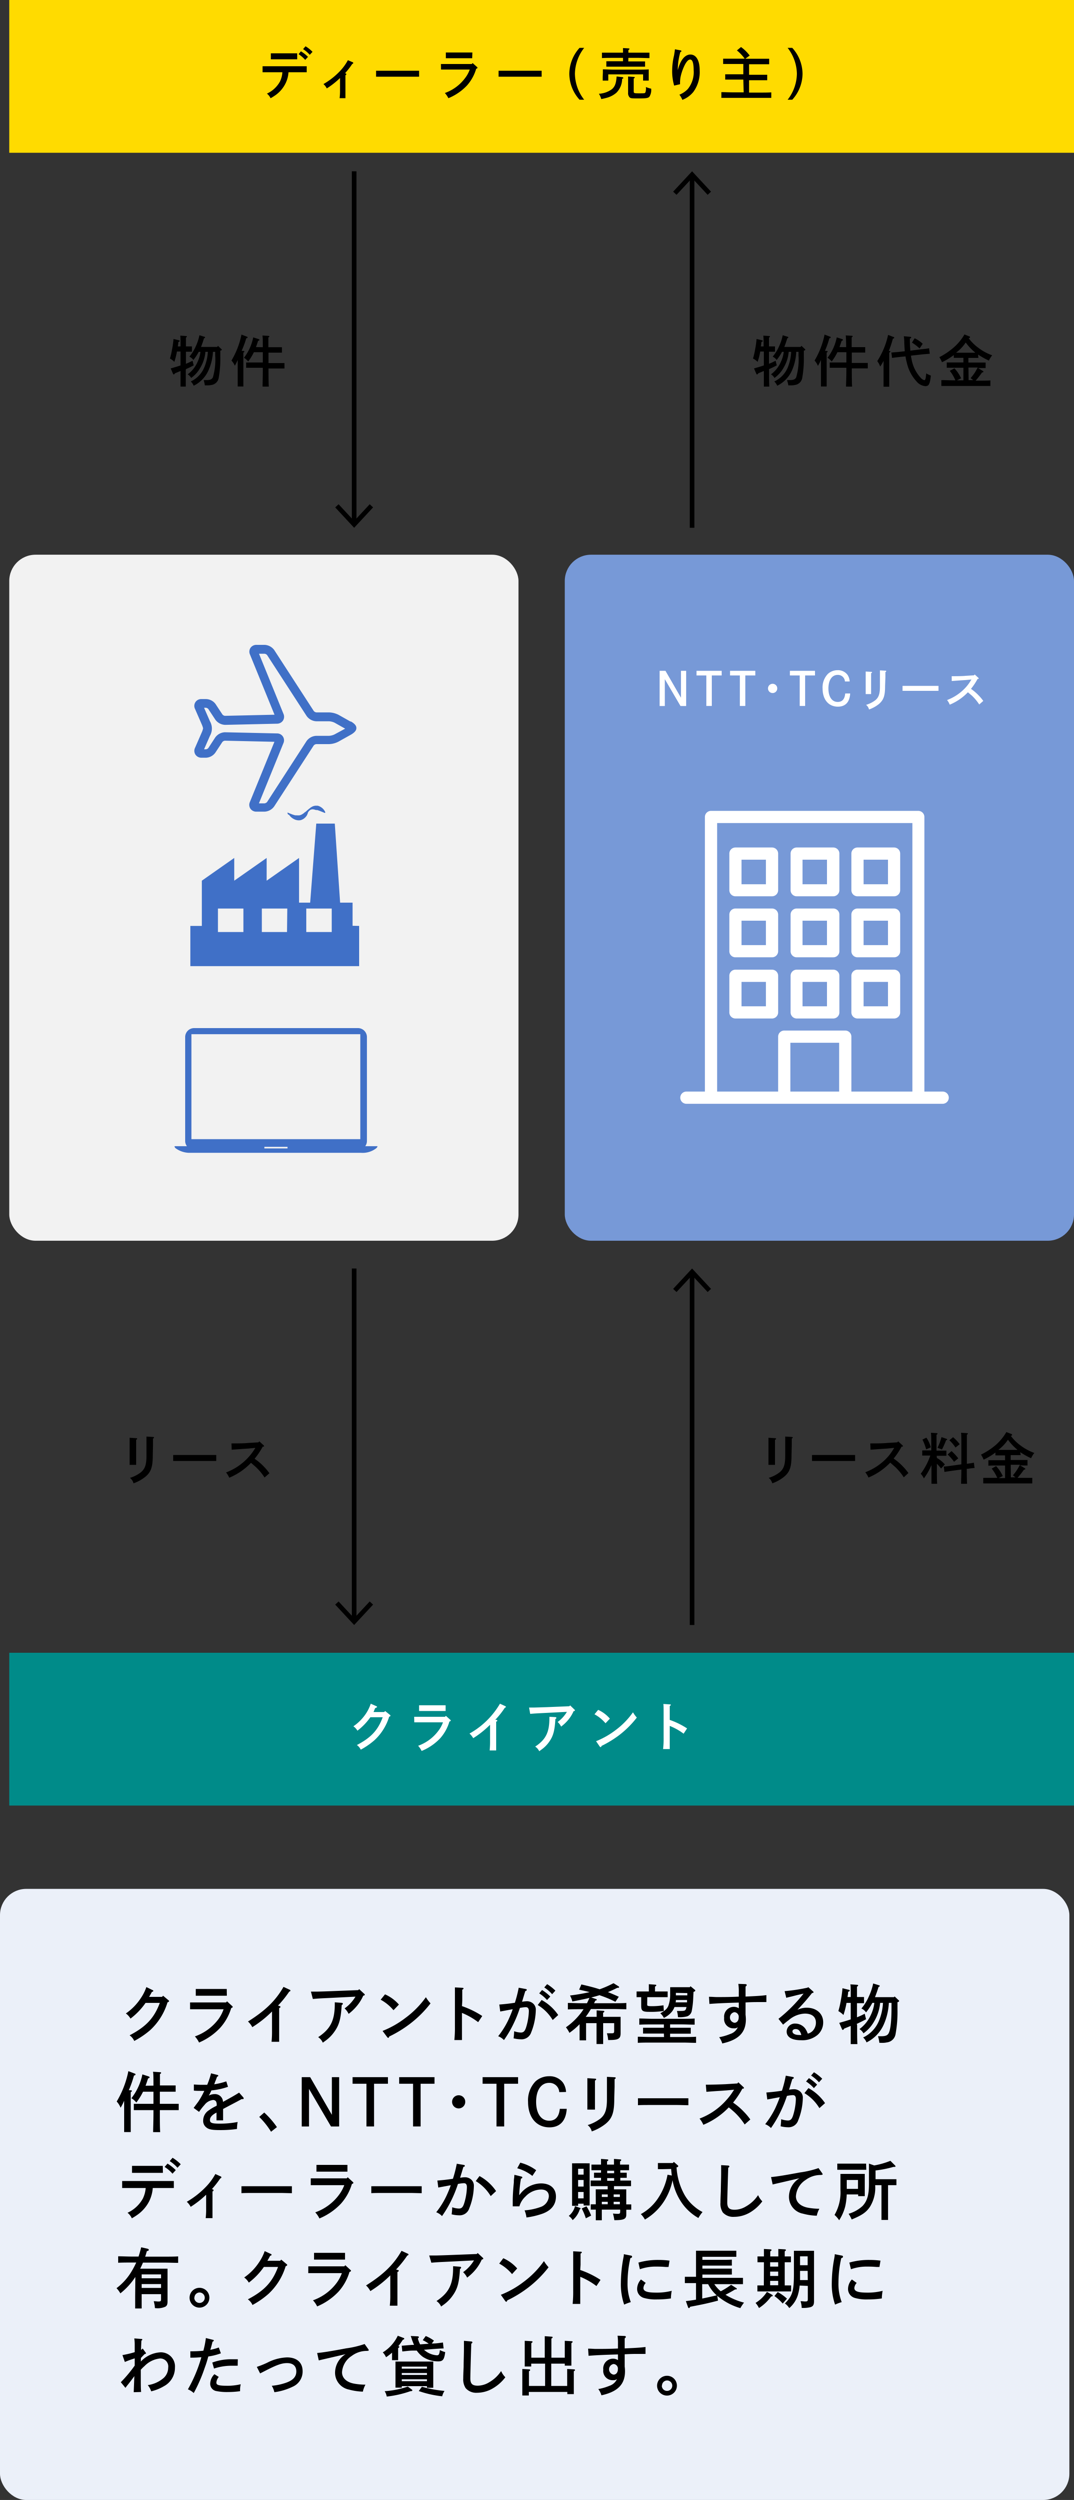
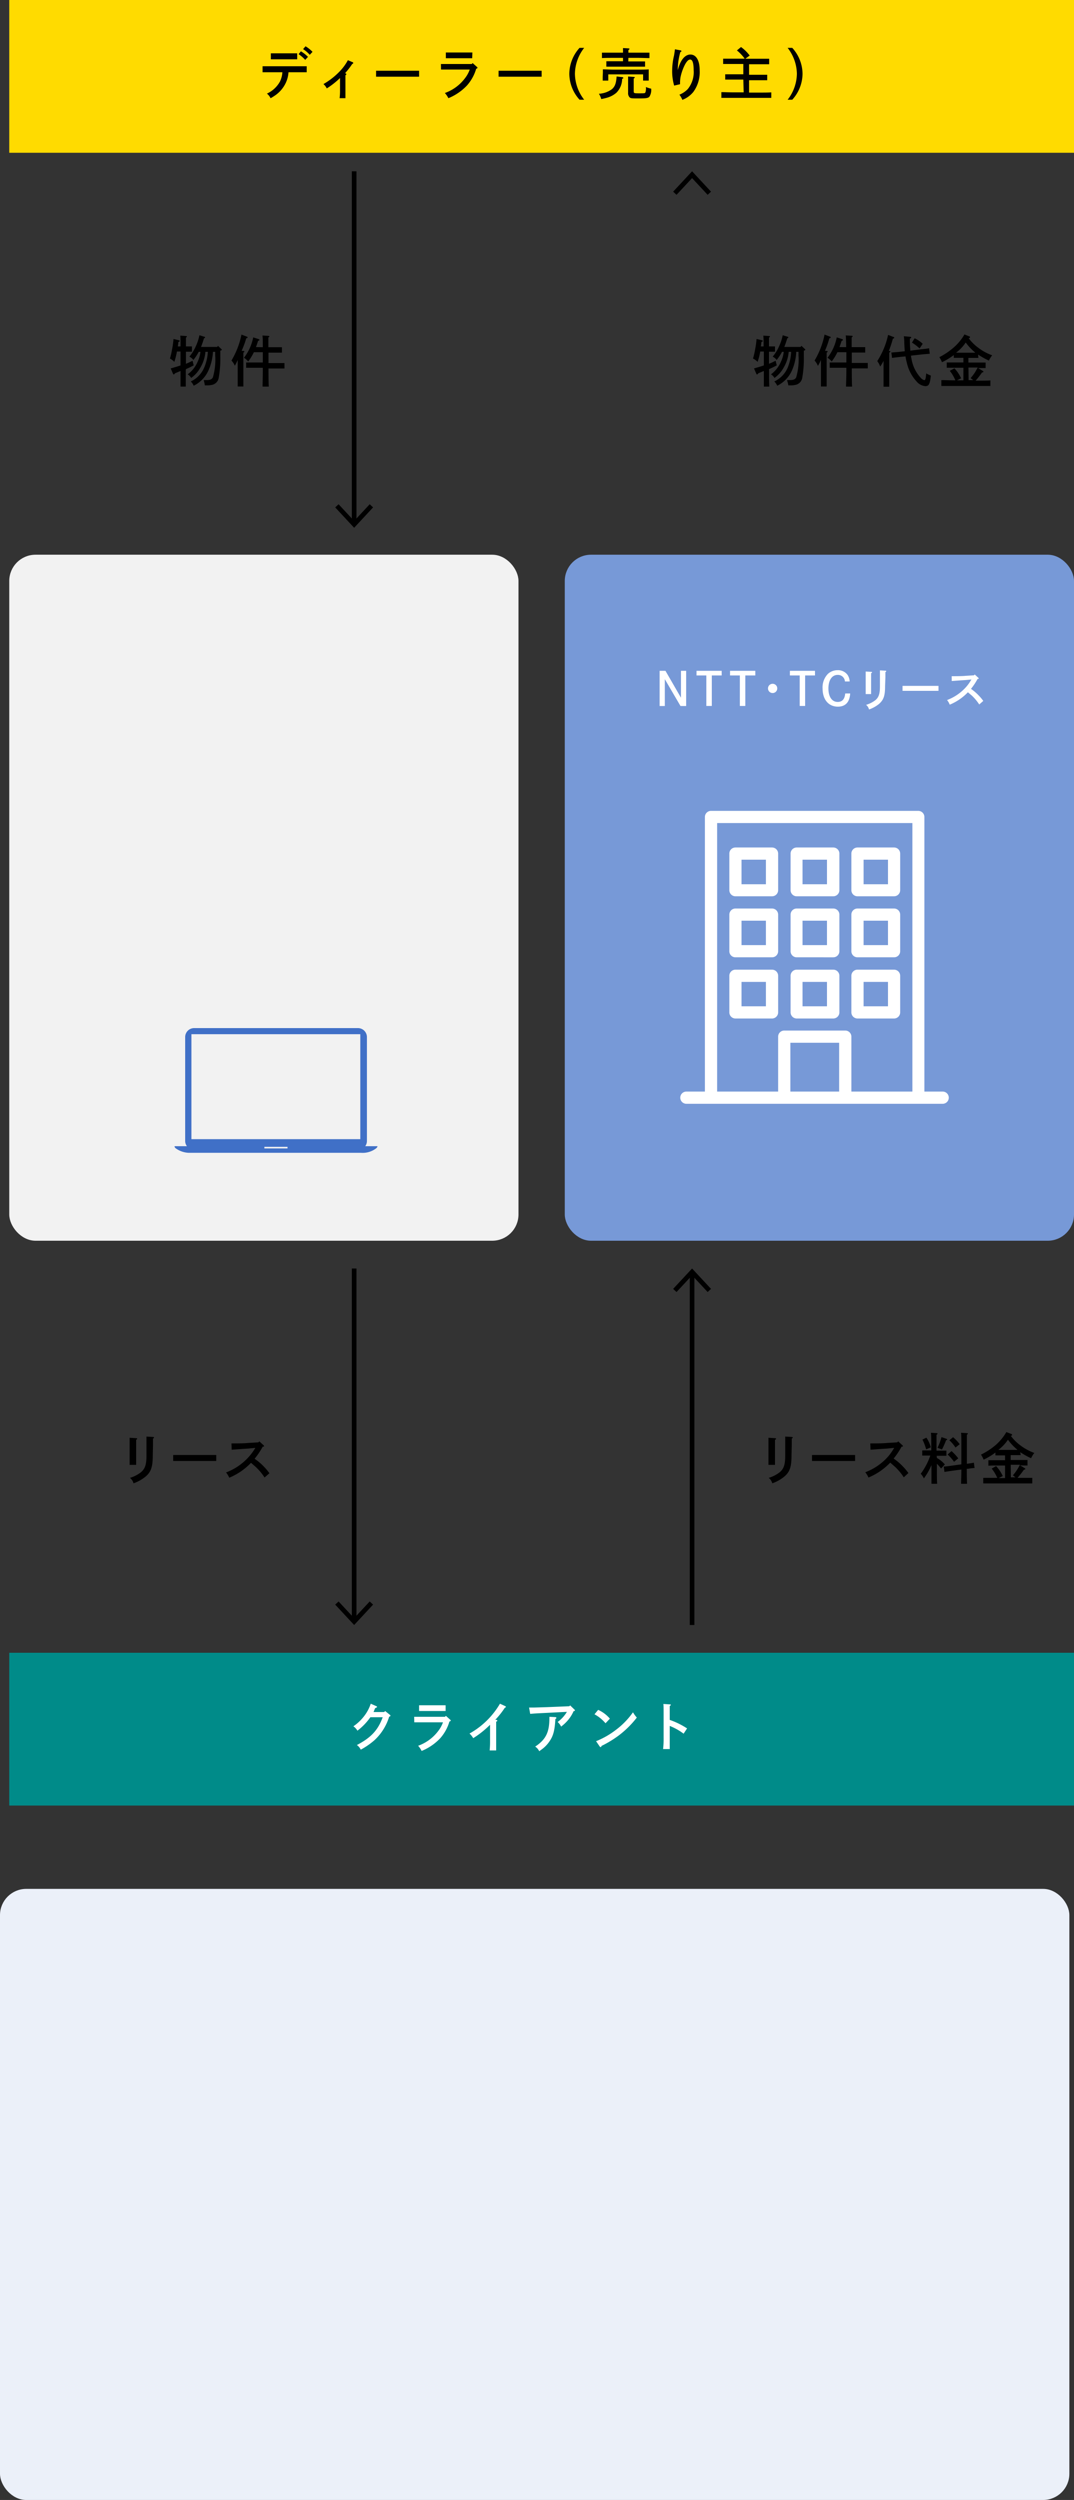
<svg xmlns="http://www.w3.org/2000/svg" viewBox="0 0 232 540">
  <rect x="0" y="0" width="232" height="540" fill="#333333" stroke="none" />
  <g data-name="レイヤー 2">
    <g data-name="レイヤー 1">
      <rect x="2" y="119.82" width="110" height="148.18" rx="5.67" fill="#f2f2f2" />
      <rect x="122" y="119.82" width="110" height="148.18" rx="5.67" fill="#7799d7" />
      <path d="M81.5 247.58h-2.6a1.93 1.93 0 00.36-1.11V224a1.94 1.94 0 00-1.94-1.93h-35.4A1.94 1.94 0 0040 224v22.45a1.88 1.88 0 00.38 1.13h-2.65s-.12.12.19.43a5.15 5.15 0 002.87 1H78a4.77 4.77 0 003.29-1c.41-.41.19-.44.19-.44zm-19.39.48h-5v-.34h5zm15.72-2H41.35v-22.67h36.48z" fill="#4070c7" />
      <path d="M166.13 80c0 1.57 0 2.73.05 3.5H165v-3.36c-.73.29-.8.33-1.21.5-.1.16-.16.24-.25.24s-.13-.08-.17-.16l-.49-1.14c.84-.24 1.52-.44 2.12-.65v-3h-.78a15.41 15.41 0 01-.56 2.23 4.16 4.16 0 00-1-.72 15.17 15.17 0 00.45-1.93 19.37 19.37 0 00.32-2.29l1.13.27c.13 0 .2.08.2.17s0 .11-.29.22c0 .32-.07.64-.12.95h.6c0-1.26 0-2-.07-2.33l1.26.08c.11 0 .18.06.18.12s-.06.13-.21.23v1.9h1.3v1.14h-1.3v2.61c.48-.19.94-.41 1.43-.66l.25 1c-.64.35-1.1.56-1.68.82zm7-5.3l.72.68c.08.07.11.11.11.16s-.06.13-.21.18h-.11v1.39a23.55 23.55 0 01-.34 4.48 1.86 1.86 0 01-1.61 1.57 3.87 3.87 0 01-.77.08h-.62a6.89 6.89 0 00-.3-1.14h.6c.8 0 1.17-.16 1.39-.6a13.67 13.67 0 00.5-4.71V76H172a11.13 11.13 0 01-.95 4.07 6.75 6.75 0 01-3.16 3.25 2.65 2.65 0 00-.63-.92 5.82 5.82 0 002.9-3 10 10 0 00.74-3.4h-.53a8 8 0 01-1.14 3.49 6.65 6.65 0 01-1.94 2.15 2 2 0 00-.75-.78 6.53 6.53 0 002.12-2.65 6.85 6.85 0 00.64-2.21h-.37a11.39 11.39 0 01-1.16 1.76 2.21 2.21 0 00-.86-.72 9.07 9.07 0 001.38-2.23 10.53 10.53 0 00.79-2.4l1.06.33c.11 0 .16.08.16.14s-.08.15-.23.19c-.22.71-.43 1.32-.65 1.87h3.5zm5.46 1.11c.12 0 .2.06.2.12s-.07.14-.22.24v7.31h-1.23v-5.74a9.88 9.88 0 01-.66 1.29 3.73 3.73 0 00-.72-1.15 17.69 17.69 0 002.16-5.61l1.15.44c.11 0 .17.1.17.17s0 .12-.29.2a19.33 19.33 0 01-.95 2.7zm4.19-.83c0-1.38-.05-2.23-.09-2.53l1.32.08c.11 0 .18.06.18.12s-.06.14-.22.23v2.1h2.93v1.17H184v2.25h3.45v1.17H184V80q0 2.36.06 3.51h-1.3c0-.78.07-2 .07-3.51v-.56h-3.6V78.3h3.6v-2.22h-1.94a11.38 11.38 0 01-1.23 2 3.54 3.54 0 00-.91-.8 10.42 10.42 0 002-4.41l1.11.36c.17.06.23.1.23.18s0 .11-.29.22c-.16.49-.3.93-.46 1.34zm9.36.83c.12 0 .19.06.19.12s-.07.14-.24.24v7.36h-1.23v-5.59a9 9 0 01-.73 1.24 3.93 3.93 0 00-.63-1.18 16.94 16.94 0 002.34-5.66l1.15.44c.11 0 .17.11.17.18s0 .12-.29.2a22.7 22.7 0 01-.87 2.64zm6.65-.34c1-.11 1.42-.15 1.91-.24l.14 1.19c-1.2.08-1.59.12-1.9.16l-2.16.24a5.31 5.31 0 00.12.7 7.92 7.92 0 002 4.1 1.55 1.55 0 00.77.5c.22 0 .32-.4.41-1.47a4.62 4.62 0 001 .47c-.2 1.84-.44 2.29-1.18 2.29a2.72 2.72 0 01-1.89-1 8.71 8.71 0 01-2.12-4.06 11.65 11.65 0 01-.29-1.37l-1 .1c-1.09.12-1.42.16-1.9.23l-.15-1.16c1.31-.11 1.6-.13 1.9-.17l1-.11c-.05-.47-.07-1-.11-1.75 0-.32 0-.82-.1-1.49l1.4.12c.12 0 .19.06.19.14s-.06.14-.29.27v.48c0 .61.05 1.38.11 2.1zm-1.21-2.4a6.72 6.72 0 011.74 1.19l-.68 1A10.35 10.35 0 00197 74zm13.77 4.24h-2.16v1h3.72v1.19h-1.62l1 .62c.1.06.15.11.15.17s-.06.13-.32.18a18 18 0 01-1.37 1.75h.8c.76 0 1.79 0 2.39-.05v1.2h-10.59V82.1c.62 0 1.7.05 2.4.05h.62a8.33 8.33 0 00-1.2-2.05l1-.54a7.79 7.79 0 011.44 2.15l-.89.44h1.39v-2.72h-3.6v-1.14h3.6v-1h-2.08v-.59a14.88 14.88 0 01-2.55 1.54 5.27 5.27 0 00-.57-1.09 15.21 15.21 0 003.17-2.15 11.09 11.09 0 002.26-2.76l1 .4c.14 0 .2.12.2.2s-.08.16-.28.23a9.54 9.54 0 002 2 11.29 11.29 0 003.07 1.68 4.71 4.71 0 00-.71 1.14 15.59 15.59 0 01-2.34-1.31zm-.74-1.2a11.6 11.6 0 01-2-2.13 8.84 8.84 0 01-2 2.14l-.07.06h4.09zm-1.38 6h1l-.56-.44a10.71 10.71 0 00.92-1.21c.22-.35.4-.7.61-1.07h-2zM40.13 80v3.5H39v-3.36c-.73.29-.8.33-1.21.5-.1.16-.16.24-.25.24s-.13-.08-.17-.16l-.49-1.14c.84-.24 1.53-.44 2.12-.65v-3h-.78a15.41 15.41 0 01-.56 2.23 4.16 4.16 0 00-.95-.72 15.17 15.17 0 00.45-1.93 19.37 19.37 0 00.32-2.29l1.13.27c.13 0 .2.08.2.17s0 .11-.29.22c0 .32-.07.64-.11.95H39c0-1.26 0-2-.07-2.33l1.26.08c.11 0 .18.06.18.12s-.06.13-.21.23v1.9h1.3v1.14h-1.3v2.61c.48-.19.94-.41 1.43-.66l.25 1c-.64.35-1.1.56-1.68.82zm6.95-5.3l.72.68c.08.07.11.11.11.16s-.06.13-.21.18h-.11v1.39a23.55 23.55 0 01-.34 4.48 1.86 1.86 0 01-1.61 1.57 3.87 3.87 0 01-.77.08h-.62A6.89 6.89 0 0044 82.1h.6c.8 0 1.17-.16 1.39-.6a13.67 13.67 0 00.5-4.71V76H46a11.13 11.13 0 01-1 4.07 6.75 6.75 0 01-3.16 3.25 2.65 2.65 0 00-.63-.92 5.82 5.82 0 002.9-3 10 10 0 00.79-3.4h-.53a8 8 0 01-1.14 3.49 6.65 6.65 0 01-1.94 2.15 2 2 0 00-.75-.78 6.53 6.53 0 002.12-2.65A6.85 6.85 0 0043.3 76h-.37a11.39 11.39 0 01-1.16 1.76 2.21 2.21 0 00-.86-.72 9.07 9.07 0 001.38-2.23 10.53 10.53 0 00.79-2.4l1.06.33c.11 0 .16.08.16.14s-.08.15-.23.19c-.22.71-.43 1.32-.65 1.87h3.5zm5.51 1.11c.12 0 .2.06.2.12s-.07.14-.22.24v7.31h-1.22v-5.74a9.88 9.88 0 01-.62 1.26 3.93 3.93 0 00-.73-1.12 17.69 17.69 0 002.16-5.61l1.15.44c.11 0 .17.1.17.17s0 .12-.29.2a19.33 19.33 0 01-1 2.7zm4.18-.81c0-1.38 0-2.23-.08-2.53l1.32.08c.11 0 .18.06.18.12s-.06.14-.22.23V75h2.93v1.17H58v2.25h3.45v1.17H58V80q0 2.36.06 3.51h-1.34c0-.78.05-2 .05-3.51v-.56h-3.59V78.3h3.59v-2.22h-1.93a11.38 11.38 0 01-1.23 2 3.54 3.54 0 00-.91-.8 10.54 10.54 0 002-4.41l1.11.36c.17.06.23.1.23.18s0 .11-.29.22c-.16.49-.3.93-.46 1.34z" />
      <path d="M143.75 144.9l3.35 5.81v-5.81h1.12v7.6H147l-3.39-5.8v5.8h-1.12v-7.6zm12.14 0v1h-2.13v6.59h-1.18v-6.59h-2.12v-1zm7.27 0v1H161v6.59h-1.18v-6.59h-2.12v-1zm4.74 3.8a1 1 0 11-1-1 1 1 0 011 1zm8.15-3.8v1h-2.13v6.59h-1.17v-6.59h-2.12v-1zm6.47 2.3a1.51 1.51 0 00-1.57-1.42c-1.23 0-2 1.13-2 2.93s.77 2.91 2 2.91c1 0 1.52-.62 1.63-1.83h1.07c-.11 1.85-1 2.85-2.66 2.85-2 0-3.3-1.53-3.3-3.92a4.18 4.18 0 011.16-3.17 3.08 3.08 0 012.09-.79 2.54 2.54 0 012.13 1 2.76 2.76 0 01.47 1.44zm5.67-2.08c.11 0 .17 0 .17.1s0 .1-.19.2v4.5H187v-4.87zm3 3.06c0 2.12-.31 3-1.33 3.89a7.23 7.23 0 01-2.14 1.18 1.74 1.74 0 00-.64-1 6.2 6.2 0 002-1c.75-.62 1-1.39 1-3v-3.45l1.18.07c.11 0 .17 0 .17.11s0 .1-.17.19v1.13zm11.54 1.04h-7.77v-1.07h7.77zm2.85-3.16c.85 0 2.29 0 3-.08l1.82-.11.15-.18.76.69c.08.08.1.1.1.16s0 .09-.12.11h-.12a13.61 13.61 0 01-1.42 2.14l.13.1a10.14 10.14 0 011.52 1.32 8.87 8.87 0 011 1.19l-.87.77a10.14 10.14 0 00-1.6-1.92l-.85-.72a11.51 11.51 0 01-3.92 2.68 3.71 3.71 0 00-.58-1 10.38 10.38 0 004.13-2.84 8.59 8.59 0 001-1.39.83.83 0 00.13-.21l-1.25.12-.95.06-2.05.15zm-1.9 89.72h-4v-59.31a1.32 1.32 0 00-1.32-1.32h-44.77a1.32 1.32 0 00-1.32 1.32v59.31h-4a1.32 1.32 0 000 2.64h55.36a1.32 1.32 0 000-2.64zm-22.41 0h-10.54v-10.54h10.54zm15.82 0h-13.18v-11.86a1.32 1.32 0 00-1.32-1.32h-13.18a1.32 1.32 0 00-1.32 1.32v11.86h-13.18v-58h42.18z" fill="#fff" />
      <path d="M158.86 193.6h7.91a1.32 1.32 0 001.32-1.32v-7.91a1.32 1.32 0 00-1.32-1.31h-7.91a1.31 1.31 0 00-1.31 1.31v7.91a1.32 1.32 0 001.31 1.32zm1.32-7.91h5.27V191h-5.27zm25.05 7.91h7.91a1.32 1.32 0 001.31-1.32v-7.91a1.31 1.31 0 00-1.31-1.31h-7.91a1.32 1.32 0 00-1.32 1.31v7.91a1.32 1.32 0 001.32 1.32zm1.32-7.91h5.27V191h-5.27zm-14.5 7.91H180a1.32 1.32 0 001.32-1.32v-7.91a1.32 1.32 0 00-1.32-1.31h-7.9a1.32 1.32 0 00-1.32 1.31v7.91a1.32 1.32 0 001.32 1.32zm1.31-7.91h5.28V191h-5.28zm-14.5 21.09h7.91a1.32 1.32 0 001.32-1.31v-7.91a1.32 1.32 0 00-1.32-1.32h-7.91a1.32 1.32 0 00-1.31 1.32v7.91a1.31 1.31 0 001.31 1.31zm1.32-7.91h5.27v5.28h-5.27zm25.05 7.91h7.91a1.31 1.31 0 001.31-1.31v-7.91a1.32 1.32 0 00-1.31-1.32h-7.91a1.32 1.32 0 00-1.32 1.32v7.91a1.32 1.32 0 001.32 1.31zm1.32-7.91h5.27v5.28h-5.27zm-14.5 7.91H180a1.32 1.32 0 001.32-1.31v-7.91a1.32 1.32 0 00-1.32-1.32h-7.9a1.32 1.32 0 00-1.32 1.32v7.91a1.32 1.32 0 001.32 1.31zm1.31-7.91h5.28v5.28h-5.28zM158.86 220h7.91a1.33 1.33 0 001.32-1.32v-7.91a1.32 1.32 0 00-1.32-1.32h-7.91a1.32 1.32 0 00-1.31 1.32v7.91a1.32 1.32 0 001.31 1.32zm1.32-7.91h5.27v5.27h-5.27zm25.05 7.91h7.91a1.32 1.32 0 001.31-1.32v-7.91a1.32 1.32 0 00-1.31-1.32h-7.91a1.32 1.32 0 00-1.32 1.32v7.91a1.33 1.33 0 001.32 1.32zm1.32-7.91h5.27v5.27h-5.27zm-14.5 7.91H180a1.33 1.33 0 001.32-1.32v-7.91a1.32 1.32 0 00-1.32-1.32h-7.9a1.32 1.32 0 00-1.32 1.32v7.91a1.33 1.33 0 001.32 1.32zm1.31-7.91h5.28v5.27h-5.28z" fill="#fff" />
      <path fill="none" stroke="#000" stroke-miterlimit="10" d="M76.5 37v75.92" />
      <path d="M72.41 109.6l.73-.68 3.36 3.61 3.36-3.61.73.68-4.09 4.4-4.09-4.4z" />
-       <path fill="none" stroke="#000" stroke-miterlimit="10" d="M149.5 114V38.08" />
      <path d="M153.59 41.4l-.73.68-3.36-3.61-3.36 3.61-.73-.68 4.09-4.4 4.09 4.4zm13.84 269.25c.13 0 .2.05.2.12s0 .12-.22.24v5.4H166v-5.85zm3.55 3.67c0 2.54-.37 3.64-1.6 4.66a8.55 8.55 0 01-2.56 1.42 2.16 2.16 0 00-.77-1.18 7.18 7.18 0 002.36-1.2c.9-.74 1.21-1.66 1.21-3.58v-4.14l1.41.08c.13 0 .21.05.21.14s-.05.12-.21.23v1.35zm13.73 1.25h-9.3v-1.29h9.3zm3.29-3.79c1 0 2.75 0 3.63-.1l2.2-.13.18-.22.91.83c.1.1.12.12.12.19s0 .11-.14.13h-.15a15.88 15.88 0 01-1.71 2.57l.17.12a12.28 12.28 0 011.82 1.58 12 12 0 011.2 1.43l-1 .92a12.07 12.07 0 00-1.93-2.3c-.74-.65-.86-.75-1-.87a13.81 13.81 0 01-4.7 3.22 4.5 4.5 0 00-.69-1.14 12.42 12.42 0 004.95-3.41A11.34 11.34 0 00193 313a2.31 2.31 0 00.16-.26l-1.51.15-1.14.07-2.46.18zm14.38 3.14a6.29 6.29 0 011.72 1.4l-.81.87-.2-.23a9.72 9.72 0 00-.71-.79v.83c0 1.57 0 2.73.06 3.5h-1.23v-4.04a14.24 14.24 0 01-1.64 2.88 3.52 3.52 0 00-.68-1 14.21 14.21 0 002.07-3.94h-1.74v-1.11h1.95V313c0-2 0-3.15-.08-3.52l1.26.08c.1 0 .17.06.17.12s-.06.13-.22.23v3.43h2.14v1.11h-2.1zm-2.27-4.38a6.35 6.35 0 01.95 2.09l-1 .44c0-.13-.06-.21-.08-.29a10.27 10.27 0 00-.72-1.83zm2.41 2.18a11.88 11.88 0 00.86-2.3l1.06.36c.11 0 .16.09.16.14s0 .1-.23.17a18 18 0 01-.89 2zm6.43 3.45c.6-.08 1.21-.18 1.42-.23l.15 1.15a11.3 11.3 0 00-1.42.17h-.26q0 2.16.06 3.24h-1.29c0-.71.06-1.74.06-3.08l-2.23.3c-.85.12-1.33.2-1.42.23l-.15-1.17c.32 0 .92-.08 1.42-.15l2.38-.33V313c0-2 0-3.15-.07-3.52l1.3.08c.1 0 .17.06.17.12s-.06.13-.21.23v6.26zm-3.4-2.73A11.52 11.52 0 01207 315l-.91.75a10 10 0 00-1.39-1.58zm.33-3a9 9 0 011.43 1.51l-.91.72a7.7 7.7 0 00-1.33-1.57zm14.6 3.87h-2.16v1.05h3.63v1.19c-.43 0-1.09 0-1.62-.05l1 .62c.11.06.16.11.16.17s-.06.13-.32.18a19.81 19.81 0 01-1.37 1.75h3.19v1.2H212.4v-1.2h3.02a8.33 8.33 0 00-1.2-2l.95-.54a8 8 0 011.44 2.15l-.89.44h1.39v-2.72h-1.68c-.62 0-1.4 0-1.92.05v-1.19h3.6v-1.05h-2.08v-.61a14.88 14.88 0 01-2.55 1.54 5.81 5.81 0 00-.57-1.09 15.21 15.21 0 003.22-2.11 11.31 11.31 0 002.26-2.76l1.05.4c.13.05.19.12.19.2s-.07.16-.27.23a9.74 9.74 0 002 2 11.6 11.6 0 003.07 1.68 5 5 0 00-.7 1.14 15.59 15.59 0 01-2.34-1.31zm-.75-1.2a11.56 11.56 0 01-2-2.13 9 9 0 01-2 2.14l-.07.06h4.09zm-1.37 6h1l-.56-.44a9.57 9.57 0 00.91-1.21c.23-.35.41-.7.62-1.07h-2zm-188.93-8.46c.13 0 .2.05.2.12s-.05.12-.22.24v5.4H28v-5.85zm3.57 3.67c0 2.54-.37 3.64-1.6 4.66a8.55 8.55 0 01-2.56 1.42 2.16 2.16 0 00-.77-1.18 7.18 7.18 0 002.36-1.2c.9-.74 1.21-1.66 1.21-3.58v-4.14l1.41.08c.14 0 .21.05.21.14s-.05.12-.21.23v1.35zm13.71 1.25h-9.3v-1.29h9.3zm3.29-3.79c1 0 2.75 0 3.63-.1l2.2-.13.18-.22.91.83c.1.1.12.12.12.19s0 .11-.14.13h-.15a15.88 15.88 0 01-1.75 2.61l.17.12a12.28 12.28 0 011.83 1.58 12 12 0 011.2 1.43l-1.05.92a12.07 12.07 0 00-1.93-2.3c-.74-.65-.86-.75-1-.87a13.81 13.81 0 01-4.7 3.22 4.5 4.5 0 00-.69-1.14 12.42 12.42 0 004.95-3.41A11.34 11.34 0 0055 313a2.31 2.31 0 00.16-.26l-1.51.15-1.14.07-2.46.18z" />
      <path fill="none" stroke="#000" stroke-miterlimit="10" d="M76.5 274v75.92" />
      <path d="M72.41 346.6l.73-.68 3.36 3.61 3.36-3.61.73.68-4.09 4.4-4.09-4.4z" />
      <path fill="none" stroke="#000" stroke-miterlimit="10" d="M149.5 351v-75.92" />
      <path d="M153.59 278.4l-.73.68-3.36-3.61-3.36 3.61-.73-.68 4.09-4.4 4.09 4.4z" />
      <path fill="#ffdb00" d="M2 0h230v33H2z" />
      <path d="M62.32 15.61a6.4 6.4 0 01-.67 2.46 6.81 6.81 0 01-2.08 2.44 12.21 12.21 0 01-1.12.71 2.78 2.78 0 00-.79-1 6.14 6.14 0 002.83-2.63 5.4 5.4 0 00.51-1.98h-4.28v-1.3h9.53v1.3h-1.67zm1.88-2.8h-5.69v-1.29h5.69zm.8-1.73a8.25 8.25 0 011.53 1.2l-.6.66a7.29 7.29 0 00-1.43-1.24zM66 10a7.14 7.14 0 011.51 1.2l-.6.64a6.63 6.63 0 00-1.44-1.23zm8.62 5.85c.12 0 .19.08.19.19s0 .11-.19.2v4.97h-1.26a13 13 0 00.09-1.74v-2.62a17.74 17.74 0 01-2.86 2.25 3 3 0 00-.72-.94 15.67 15.67 0 003.49-2.72A10.86 10.86 0 0075.15 13l1 .43c.1 0 .16.11.16.18s-.06.16-.22.2a16.48 16.48 0 01-1.55 2zm15.91.72h-9.29v-1.29h9.29zm4.72-2.74h6.66l.18-.21.94.84c.09.09.12.12.12.18s-.09.16-.29.22a9.42 9.42 0 01-2 3.62 11.53 11.53 0 01-4 2.73 5 5 0 00-.76-1.12 9.35 9.35 0 004.37-3.23 6.52 6.52 0 001-1.84h-6.2zm6.75-1.25h-5.69v-1.24h5.73zm15 3.99h-9.3v-1.29h9.3zm9.19-6.23a9.33 9.33 0 00-2 5.6 9.31 9.31 0 002 5.6h-1a8.45 8.45 0 01-2.21-5.6 8.47 8.47 0 012.21-5.6zm8.22 6.32c.15 0 .23.09.23.17s0 .12-.25.2a4.29 4.29 0 01-1.24 3 5.19 5.19 0 01-2 1.07c-.28.08-.69.19-1.27.3a4.31 4.31 0 00-.51-1.15 5.18 5.18 0 002.83-1c.65-.58.89-1.25 1-2.73zm1.31-3.39h3.62v1.13h-8.36v-1.17h3.6v-.73h-2.15c-.67 0-1.74 0-2.4.05v-1.17h4.55v-1l1.18.07c.14 0 .22.06.22.12s-.07.14-.24.25v.56h4.55v1.17c-.65 0-1.67-.05-2.4-.05h-2.15zm-5.49 2.42v-.71c.62 0 1.55.06 2.38.06h5.14c.83 0 1.77 0 2.38-.06v2.43h-1.21v-1.34h-7.52v1.34h-1.21v-.87zm9.29 3.1a6.19 6.19 0 001.15.37 2.83 2.83 0 01-.37 1.7c-.26.32-.65.4-2.28.4-1.45 0-1.78 0-2-.22a1.28 1.28 0 01-.34-1v-3.51l1.21.08c.15 0 .23.05.23.12s-.07.15-.23.24v2.69c0 .48.06.5 1.14.5 1.26 0 1.28 0 1.39-.22a2.73 2.73 0 00.12-1zm7.53-7.91a.19.19 0 01.15.18c0 .07-.06.12-.24.19a14.54 14.54 0 00-.55 3.49v.42c.55-2.16 1.53-3.38 2.73-3.38s2 1.2 2 3.41a7.27 7.27 0 01-1.37 4.67 5.66 5.66 0 01-2.37 1.71 4.81 4.81 0 00-.64-1.12 5.13 5.13 0 001.8-1.2 5.76 5.76 0 001.28-4.1c0-1.52-.25-2.29-.76-2.29-.34 0-.66.3-1.07 1a10.75 10.75 0 00-1 2.77 6.75 6.75 0 00-.11 1.19 3.15 3.15 0 000 .37l-1.27.3a11.11 11.11 0 01-.43-3.38 14.21 14.21 0 01.4-3.11c.08-.45.1-.64.13-.82s.06-.5.06-.53zm13.52 6.31h-3.91v-1.14h3.91v-2.23h-4.36v-1.14h4.66a9.61 9.61 0 00-1.68-1.79l.88-.73a8.53 8.53 0 011.87 1.84l-.94.69h5.15v1.19h-4.34v2.27h3.92v1.18h-3.92V20h2.41c.76 0 1.78 0 2.39-.05v1.19h-10.78V19.9c.62 0 1.7.05 2.39.05h2.42zm9.57 4.35a9.31 9.31 0 002-5.6 9.33 9.33 0 00-2-5.6h1a8.43 8.43 0 012.22 5.6 8.41 8.41 0 01-2.22 5.6z" />
      <path fill="#008b89" d="M2 357h230v33H2z" />
      <path d="M81.28 368.53c.15.07.16.08.16.15s0 .12-.26.21-.26.49-.5.91H83l.19-.22 1 .8c.11.09.15.13.15.2s0 .13-.28.24a11.42 11.42 0 01-3.22 5.11 16.08 16.08 0 01-2.91 2 2.58 2.58 0 00-.84-1c3.06-1.6 4.56-3.21 5.58-6H80a13 13 0 01-2.79 2.9 3.16 3.16 0 00-.87-.95 10.16 10.16 0 002.75-2.8 9.11 9.11 0 001-2.08zm8.19 2.3h6.66l.18-.21.94.84c.09.09.12.12.12.18s-.09.16-.29.22a9.42 9.42 0 01-2 3.62 11.53 11.53 0 01-4 2.73 4.68 4.68 0 00-.76-1.12 9.35 9.35 0 004.37-3.23 6.52 6.52 0 001-1.84h-6.2zm6.79-1.25h-5.73v-1.24h5.73zm10.98 1.92c.13 0 .18.08.18.16s0 .13-.24.23v6.21h-1.41a18 18 0 00.09-2.1v-3.45a20.43 20.43 0 01-3.64 2.9 4 4 0 00-.8-1A17.52 17.52 0 00108 368l1.15.53a.2.2 0 01.13.16c0 .08-.06.13-.23.19a18.57 18.57 0 01-2.06 2.6zm7.05-2.67h1c.36 0 1.75-.05 2.8-.08l4.89-.2.18-.18.92.89c.09.07.11.12.11.18s0 .12-.29.18a7.84 7.84 0 01-1.35 2.1 9.06 9.06 0 01-1.34 1.23 3.28 3.28 0 00-.75-1 7.31 7.31 0 002-2.19l-4.32.22c-1.88.1-2.42.11-3.61.22zm5.71 2.07c.09 0 .19.09.19.17s-.06.15-.22.25c-.15 2.56-.47 3.7-1.36 4.94a6.84 6.84 0 01-1.6 1.62l-.53.39a2.4 2.4 0 00-.87-1c2.3-1.54 3.07-3.08 3.07-6.19a1.49 1.49 0 000-.25zm9.21-1.57a7.23 7.23 0 012.53 1.9l-.94 1a8.2 8.2 0 00-2.38-1.94zm-.45 6.77a17.68 17.68 0 004.21-2.39 16.78 16.78 0 003.76-3.85 7.38 7.38 0 00.83 1.14 20.67 20.67 0 01-3.87 3.84 23.21 23.21 0 01-3.77 2.29c0 .17-.09.25-.18.25a.31.31 0 01-.2-.14zm15.91-4.6a17 17 0 013.75 1.84l-.75 1.14a12.84 12.84 0 00-3-1.68v5h-1.43a19.26 19.26 0 00.11-2.45v-4.79c0-1.37 0-2.13-.05-2.5l1.41.09c.12 0 .19 0 .19.11s-.07.15-.23.23v2.07z" fill="#fff" />
      <rect y="408" width="231" height="132" rx="5.67" fill="#ebf0f9" />
-       <path d="M32.91 429.84c.19.09.2.1.2.18s0 .15-.31.24c-.11.23-.31.58-.59 1.07H35l.23-.25 1.1.92c.13.11.19.15.19.24s-.06.15-.34.28a13.4 13.4 0 01-3.75 6 18.43 18.43 0 01-3.43 2.33 3 3 0 00-1-1.22c3.57-1.87 5.32-3.75 6.52-7h-3.08a14.87 14.87 0 01-3.25 3.39 3.6 3.6 0 00-1-1.11 11.9 11.9 0 003.21-3.28 10 10 0 001.22-2.42zm8.15 2.69h7.77l.21-.24 1.09 1c.11.1.14.14.14.21s-.1.18-.33.25a11.1 11.1 0 01-2.37 4.25 13.54 13.54 0 01-4.57 3.19 5.4 5.4 0 00-.9-1.32 10.9 10.9 0 005.12-3.77 8.35 8.35 0 001.08-2.1h-7.24zm7.94-1.45h-6.71v-1.46h6.69zm11.37 2.24c.15 0 .21.08.21.18s-.06.15-.28.26v7.27h-1.64a21.54 21.54 0 00.1-2.46v-4.09a23.78 23.78 0 01-4.26 3.39 4.33 4.33 0 00-.93-1.22c3.79-2.38 6-4.55 7.67-7.48l1.35.62a.22.22 0 01.15.18c0 .1-.07.16-.27.23a22.71 22.71 0 01-2.41 3zm6.8-3.13h1.23c.42 0 2-.05 3.27-.1l5.71-.22.21-.21 1.08 1c.1.08.13.14.13.21s-.06.14-.34.21a9.31 9.31 0 01-1.58 2.45 10.65 10.65 0 01-1.57 1.47 3.92 3.92 0 00-.87-1.18 8.49 8.49 0 002.35-2.54l-5 .25c-2.2.11-2.83.12-4.21.25zm6.67 2.43c.11 0 .22.09.22.19s-.07.17-.25.3c-.18 3-.55 4.31-1.6 5.77a8 8 0 01-1.86 1.89l-.62.45a2.7 2.7 0 00-1-1.19c2.69-1.8 3.59-3.6 3.59-7.23v-.3zm9.33-1.84a8.61 8.61 0 013 2.21L85 434.21a9.63 9.63 0 00-2.77-2.27zm-.53 7.9a20.19 20.19 0 004.92-2.79A20 20 0 0092 431.4a7.83 7.83 0 001 1.33 23.87 23.87 0 01-4.52 4.48 25.72 25.72 0 01-4.4 2.68c-.06.19-.11.29-.21.29a.36.36 0 01-.24-.17zm17.15-5.36a19.42 19.42 0 014.38 2.14l-.88 1.33a15.22 15.22 0 00-3.5-2v5.86h-1.64a25.75 25.75 0 00.12-2.86v-8.51l1.64.09c.14 0 .22.06.22.14s-.08.17-.27.27v2.41zm13.79-3.69c.13 0 .21.11.21.2s-.08.18-.32.25c-.31 1-.48 1.6-.7 2.3a7.71 7.71 0 011.1-.11 2 2 0 011.34.54 1.77 1.77 0 01.53 1.4 13.59 13.59 0 01-1 4.79 2.17 2.17 0 01-2.21 1.49 7 7 0 01-1.59-.21c.06-.38.12-1.14.13-1.53a4.61 4.61 0 001.44.28c.62 0 .91-.32 1.21-1.36a13 13 0 00.52-3.25c0-.59-.21-.87-.66-.87a8 8 0 00-1.28.17 26.32 26.32 0 01-1.44 3.56 24.56 24.56 0 01-2 3.38 3.26 3.26 0 00-1.25-.83 18 18 0 002.14-3.39c.28-.59.82-1.83 1-2.45l-2.69.5-.2-1.51c.91-.06 2.07-.18 3.36-.38a26.76 26.76 0 00.83-3.25zM117 432a10.33 10.33 0 013.58 3.25l-1.19 1.08a9.45 9.45 0 00-3.23-3.24zm.09-2.15a9.37 9.37 0 011.78 1.41l-.7.75a8.13 8.13 0 00-1.69-1.44zm1.1-1.27a10 10 0 011.78 1.4l-.7.77a8.51 8.51 0 00-1.7-1.46zm8.61 4.12c.18-.38.36-.77.53-1.15-1 .24-2.21.49-3.69.77a5.74 5.74 0 00-.51-1.29 41.58 41.58 0 004.24-.73c-.62-.16-1.32-.32-2.27-.53l.49-1.13c1.63.38 2.83.68 3.94 1.05a22 22 0 003-1.32l1.07.67a.26.26 0 01.14.19c0 .11-.09.14-.42.15-.71.36-1.37.66-2 .92.73.28 1.48.61 2.35 1l-.74 1.09a23.35 23.35 0 00-3.08-1.3l-.35-.13c-.59.19-1.18.35-1.78.49l1 .34c.15.06.19.08.19.15s0 .13-.31.2l-.28.56h4.19c.88 0 2.07 0 2.79-.06V434c-.74 0-1.93-.05-2.79-.05h-4.87a16.49 16.49 0 01-1.12 1.69h2.36v-1.4l1.43.1c.15 0 .24.06.24.14s-.07.17-.27.28v.88h3.78v3.54c0 .62-.13.95-.46 1.16s-.83.31-2.1.31h-.13a6.19 6.19 0 00-.27-1.46h1.07c.43 0 .5-.08.5-.57V437h-2.38v4.51h-1.43V437h-2.26v3.72h-1.4v-3.49a14.62 14.62 0 01-2.2 1.87 6.09 6.09 0 00-.75-1.2 14.38 14.38 0 003-2.8 11.14 11.14 0 00.81-1.11h-.59c-.78 0-2 0-2.8.05v-1.4c.73 0 2 .06 2.8.06zm13 .3c0 .28.18.34 1 .34a15.12 15.12 0 002.52-.2l.07 1.23a18.76 18.76 0 01-3.23.19c-1.35 0-1.65-.24-1.65-1.28v-1.89h-1v-1.23h2.65v-1.57l1.34.1c.17 0 .27.06.27.14s-.09.17-.28.28v1.05h2.73v1.23h-4.4zm3.61 6.25h-4.5V438h4.5v-.72h-2.51c-.78 0-2 0-2.8.06V436c.73 0 2 .06 2.8.06h6.35c.88 0 2.08 0 2.8-.06v1.33c-.76 0-2-.06-2.8-.06h-2.5v.73h4.46v1.28h-4.46v.72h2.82c.88 0 2.09 0 2.79-.06v1.32c-.74 0-1.94-.06-2.79-.06h-7c-.77 0-2 0-2.79.06v-1.32c.71 0 2 .06 2.79.06h2.87zm6.4-9l-.07 1.43a17.91 17.91 0 01-.29 2.56 1.58 1.58 0 01-1 1.29 6.29 6.29 0 01-2 .18 5.84 5.84 0 00-.22-1.34h.8c1 0 1.1-.09 1.26-.85h-2.59a3.71 3.71 0 01-.56 1 5.14 5.14 0 01-1.73 1.35 3.58 3.58 0 00-.77-1c1-.56 1.45-.94 1.73-1.59a7.41 7.41 0 00.4-2.66v-1.38H149l.16-.21.91.75a.24.24 0 01.12.2c0 .08-.06.14-.23.21zM146 432c0 .17 0 .34-.07.51h2.48V432zm0-1.54v.54h2.47v-.49zm15-1.89c.18 0 .3.08.3.19s-.06.19-.25.34v2.16c2.54-.11 3.4-.17 4.5-.31v1.5h-1.74c-.6 0-1.43 0-2.76.08v2.65a9.54 9.54 0 01.07 1c0 2.83-1.55 4.43-5.1 5.21a4.37 4.37 0 00-.67-1.35 11.22 11.22 0 002.39-.7 2.65 2.65 0 001.64-1.46 1.18 1.18 0 01-.85.24 2 2 0 01-2.1-2.26 2.12 2.12 0 012-2.38 2 2 0 011.16.31v-1.23c-2.64.07-5.32.19-6.34.3l-.1-1.55c.8 0 1.15.06 1.7.06 1.4 0 2.78 0 4.74-.09v-.92a10.91 10.91 0 00-.1-1.84zm-2.35 6.06a1.16 1.16 0 000 2.29c.54 0 .92-.47.92-1.15a1 1 0 00-.97-1.14zm10.84-4.54a38 38 0 004.91-.74l.2-.12 1 .89c.12.1.14.14.14.2s-.07.13-.19.17h-.13c-1.19 1.48-1.79 2.17-3.16 3.63a4.66 4.66 0 012-.45c2.1 0 3.56 1.27 3.56 3.15a3.56 3.56 0 01-1.27 2.77 5.14 5.14 0 01-3.52 1.1c-2 0-3.1-.68-3.1-1.89a1.77 1.77 0 011.9-1.7 2.68 2.68 0 012.11 1.07 4.71 4.71 0 01.55 1.1 2.18 2.18 0 001.12-.66 2.59 2.59 0 00.64-1.72c0-1.25-.85-1.95-2.39-1.95a5.62 5.62 0 00-3.46 1.39 16.14 16.14 0 00-1.24 1l-1-1.26a32.09 32.09 0 005.42-5.45c-1.12.26-1.28.29-1.94.46l-.79.2c-.24.05-.81.19-1 .25zm2.37 8.19c-.41 0-.68.21-.68.51 0 .47.58.77 1.44.77a2.5 2.5 0 00.48 0c-.26-.94-.63-1.28-1.24-1.28zm13.29-.85c0 1.84 0 3.2.06 4.1h-1.44v-3.93l-1.41.58c-.13.19-.2.28-.3.28s-.15-.09-.19-.18l-.58-1.34c1-.28 1.78-.51 2.48-.75v-3.56h-.91a18 18 0 01-.66 2.61 5.21 5.21 0 00-1.1-.84 18.65 18.65 0 00.52-2.26 23.44 23.44 0 00.37-2.68l1.32.33c.15 0 .24.09.24.19s0 .13-.34.25c0 .38-.08.76-.14 1.13h.7c0-1.48 0-2.4-.08-2.74l1.47.1c.13 0 .21.07.21.14s-.07.16-.25.27v2.23h1.52v1.33h-1.52v3.05a16.47 16.47 0 001.67-.77l.29 1.19c-.75.41-1.28.66-2 1zm8.11-6.19l.84.8c.1.09.13.13.13.18s-.07.16-.24.21l-.12.05v1.62a26.86 26.86 0 01-.41 5.23 2.15 2.15 0 01-1.88 1.83 4.26 4.26 0 01-.89.1h-.37a2.11 2.11 0 00-.36 0 7.44 7.44 0 00-.3-1.43h.7c.94 0 1.38-.18 1.63-.7.39-.8.59-2.68.59-5.51v-1H192a13 13 0 01-1.13 4.75 7.83 7.83 0 01-3.68 3.79 2.91 2.91 0 00-.74-1.06 6.86 6.86 0 003.39-3.53 11.37 11.37 0 00.89-3.95h-.61a9.46 9.46 0 01-1.33 4.07 7.75 7.75 0 01-2.27 2.51 2.39 2.39 0 00-.87-.91 7.69 7.69 0 002.48-3.09 8.11 8.11 0 00.74-2.58h-.43a12.65 12.65 0 01-1.36 2.06 2.46 2.46 0 00-1-.84 10.49 10.49 0 001.61-2.61 12.54 12.54 0 00.93-2.8l1.23.38c.13 0 .18.1.18.17s-.08.16-.26.22c-.25.83-.51 1.54-.76 2.19h4.09zm-165 20.26c.14 0 .24.07.24.14s-.08.17-.26.28v8.61h-1.42v-6.77a12.71 12.71 0 01-.77 1.51 4.29 4.29 0 00-.84-1.34 20.67 20.67 0 002.52-6.56l1.35.52c.12 0 .19.11.19.2s0 .14-.33.23a23.28 23.28 0 01-1.11 3.16zm4.89-1c0-1.61 0-2.61-.1-3l1.55.1c.12 0 .21.07.21.14s-.07.15-.26.27v2.45h3.39v1.35h-3.41v2.62h4.07v1.36h-4.07v.66c0 1.84 0 3.2.07 4.09h-1.52c0-.91.07-2.28.07-4.09v-.66h-4.24v-1.36h4.24v-2.62H30.9a13.42 13.42 0 01-1.45 2.34 4.12 4.12 0 00-1.06-.93 12.41 12.41 0 002.37-5.15l1.29.42c.19.07.26.11.26.21s0 .12-.33.25c-.19.57-.35 1.09-.54 1.57zm16.1.25a14.73 14.73 0 01-3.58.78c-.17.37-.28.62-.44.9a1.72 1.72 0 00-.12.22 2.59 2.59 0 011.26-.32 1.72 1.72 0 011.8 1.68c2.09-1.15 2.5-1.39 3.48-2l.88 1a.42.42 0 01.11.24c0 .1-.07.16-.19.16a1.28 1.28 0 01-.26 0c-.84.47-1.14.62-2.47 1.32l-1.53.81V458h-1.42v-1.68l-.22.12q-1.2.67-1.2 1.47c0 .65.42.8 2.11.8a19.5 19.5 0 003.87-.36 9.53 9.53 0 00-.14 1.51 25 25 0 01-3.59.24c-1.79 0-2.48-.13-3-.55a1.75 1.75 0 01-.71-1.52 2.62 2.62 0 011.27-2.23 8.33 8.33 0 011.33-.8c.17-.08.28-.15.32-.17v-.11a1.54 1.54 0 00-.14-.8.73.73 0 00-.64-.32 2.68 2.68 0 00-1.85 1.06 13.21 13.21 0 00-1.18 1.51l-1.17-.86 1-1.34a16.64 16.64 0 001.3-2.34h-.77c-.54 0-.85 0-1.48-.05v-1.33c.7.05 1.06.07 1.51.07h1.37a17.66 17.66 0 00.83-2.48l1.43.36a.19.19 0 01.14.16c0 .08-.08.15-.27.22-.12.31-.16.46-.33.87-.09.21-.13.32-.21.56a1 1 0 00-.07.2 15.25 15.25 0 002.6-.63zm7.83 5.56a18.78 18.78 0 012.74 3.15l-1.27 1a16.73 16.73 0 00-2.55-3.2zm9.92-7.64l4.69 8.14v-8.14h1.57v10.65H71.5l-4.75-8.12v8.12h-1.57v-10.65zm16.8 0v1.42h-3v9.23h-1.64v-9.23h-3v-1.42zm10.06 0v1.42h-3v9.23h-1.63v-9.23h-3v-1.42zm6.64 5.33a1.42 1.42 0 11-1.42-1.42 1.41 1.41 0 011.42 1.42zm11.41-5.33v1.42h-3v9.23h-1.66v-9.23h-3v-1.42zm8.9 3.23a2.12 2.12 0 00-2.2-2c-1.72 0-2.8 1.58-2.8 4.1s1.08 4.08 2.83 4.08c1.34 0 2.13-.87 2.28-2.57h1.5c-.16 2.6-1.46 4-3.73 4-2.81 0-4.62-2.15-4.62-5.49a5.9 5.9 0 011.62-4.45 4.36 4.36 0 012.93-1.1 3.55 3.55 0 013 1.4 3.9 3.9 0 01.65 2zm7.74-2.9c.15 0 .23.06.23.14s-.05.14-.26.28v6.26h-1.64v-6.79zm4.14 4.29c0 3-.43 4.26-1.86 5.45a10.25 10.25 0 01-3 1.65 2.42 2.42 0 00-.89-1.37 8.76 8.76 0 002.75-1.4c1.06-.87 1.42-2 1.42-4.19v-4.83l1.65.09c.16 0 .24.06.24.16s-.06.14-.24.26v1.59zm16.01 1.44c-.66 0-1.77-.05-2.51-.05h-5.87c-.69 0-1.91 0-2.51.05v-1.5h10.89zm3.77-4.43c1.19 0 3.21-.06 4.25-.11l2.56-.16.21-.25 1.07 1c.11.11.14.14.14.22s-.06.13-.17.16h-.17a18.85 18.85 0 01-2 3l.19.14a13.65 13.65 0 012.13 1.84 13.31 13.31 0 011.4 1.67l-1.22 1.08a14.19 14.19 0 00-2.25-2.69c-.87-.76-1-.87-1.19-1a16.11 16.11 0 01-5.49 3.76 5.25 5.25 0 00-.82-1.34 14.51 14.51 0 005.79-4 12.88 12.88 0 001.48-1.95 1.8 1.8 0 00.19-.29l-1.77.16c-.13 0-.62.05-1.33.09s-2.23.15-2.87.21zm18.79-1.67c.13 0 .21.11.21.2s-.08.18-.32.25c-.31 1-.48 1.6-.7 2.3a7.71 7.71 0 011.11-.11 2 2 0 011.33.54 1.77 1.77 0 01.53 1.4 13.59 13.59 0 01-1 4.79 2.17 2.17 0 01-2.21 1.49 6.94 6.94 0 01-1.58-.21c.05-.38.11-1.14.12-1.53a4.66 4.66 0 001.45.28c.61 0 .91-.32 1.2-1.36a13 13 0 00.52-3.25c0-.59-.21-.87-.66-.87a7.93 7.93 0 00-1.27.17 27.86 27.86 0 01-1.45 3.56 24.56 24.56 0 01-2 3.38 3.26 3.26 0 00-1.25-.83 18.62 18.62 0 002.15-3.39c.28-.59.81-1.83 1-2.45l-2.69.5-.2-1.51c.91-.06 2.08-.18 3.36-.38a25 25 0 00.83-3.25zm3.38 2.4a10.33 10.33 0 013.58 3.25l-1.22 1.08a9.45 9.45 0 00-3.23-3.24zm.1-2.15a9.65 9.65 0 011.77 1.41l-.7.75a8.13 8.13 0 00-1.69-1.44zm1.09-1.27a9.61 9.61 0 011.78 1.4l-.7.77a8.51 8.51 0 00-1.7-1.46zM33 472.61a7.77 7.77 0 01-.78 2.87 8.09 8.09 0 01-2.44 2.85 14.8 14.8 0 01-1.3.83 3.25 3.25 0 00-.93-1.2 7.24 7.24 0 003.31-3.07 6.24 6.24 0 00.61-2.28h-5.08v-1.51h11.16v1.51H35.6zm2.19-3.27h-6.67v-1.51h6.64zm1-2a10 10 0 011.78 1.41l-.71.77a7.72 7.72 0 00-1.7-1.46zm1.09-1.26a9.29 9.29 0 011.76 1.4l-.7.76a7.79 7.79 0 00-1.68-1.44zm8.62 6.81c.14 0 .22.09.22.22s0 .13-.22.24v5.77h-1.47a15.36 15.36 0 00.1-2v-3.06a21.23 21.23 0 01-3.34 2.62 3.76 3.76 0 00-.84-1.09 18.78 18.78 0 004.08-3.18 12.66 12.66 0 002.09-2.82l1.12.51c.11 0 .18.12.18.21s-.07.18-.25.24a19.59 19.59 0 01-1.81 2.31zm17.15.84c-.66 0-1.77-.05-2.51-.05h-5.87c-.69 0-1.91 0-2.51.05v-1.5h10.89zm4.08-3.2h7.77l.21-.24 1.09 1c.11.1.14.14.14.21s-.09.18-.33.25a11.1 11.1 0 01-2.37 4.25 13.54 13.54 0 01-4.64 3.19 5.4 5.4 0 00-.9-1.32 10.9 10.9 0 005.12-3.77 8.35 8.35 0 001.15-2.1h-7.24zm7.92-1.45h-6.69v-1.46h6.69zm16.04 4.65c-.66 0-1.77-.05-2.51-.05h-5.87c-.68 0-1.9 0-2.5.05v-1.5h10.88zm9.11-6.1c.13 0 .21.11.21.2s-.08.18-.32.25c-.32 1.08-.48 1.6-.7 2.3h.17a5.2 5.2 0 01.93-.09 2 2 0 011.34.54 1.77 1.77 0 01.53 1.4 13.59 13.59 0 01-1 4.79 2.17 2.17 0 01-2.21 1.49 7 7 0 01-1.59-.21c.06-.38.12-1.14.13-1.53a4.61 4.61 0 001.44.28c.62 0 .91-.32 1.21-1.36a13 13 0 00.52-3.25c0-.59-.21-.87-.66-.87a8 8 0 00-1.28.17 26.32 26.32 0 01-1.44 3.56 24.56 24.56 0 01-2 3.38 3.26 3.26 0 00-1.25-.83 18 18 0 002.14-3.39c.28-.59.82-1.83 1-2.45l-2.69.5-.2-1.51c.91-.06 2.07-.18 3.36-.38a26.76 26.76 0 00.83-3.25zm3.38 2.4a10.33 10.33 0 013.58 3.25l-1.16 1.08a9.45 9.45 0 00-3.23-3.24zm9.06.11a.22.22 0 01.19.21c0 .1-.08.17-.3.24a26.48 26.48 0 00-.37 3.51h.07a5.75 5.75 0 014.64-2.48c2 0 3.22 1.07 3.22 2.83s-1 3-2.88 3.7a17.48 17.48 0 01-3.48.83 6.37 6.37 0 00-.41-1.54 12.61 12.61 0 003.37-.7 2.62 2.62 0 001.87-2.33c0-.94-.61-1.47-1.68-1.47a4.72 4.72 0 00-3.39 1.53 4.49 4.49 0 00-1.29 2.1h-1.44v-1.19c0-1 .07-2.23.24-4 0-.42 0-.55.08-1.06a5 5 0 01.05-.56zm-.25-3a9.92 9.92 0 013.43 1.63L115 470a9.26 9.26 0 00-3.27-1.65zm12.9 9.77a.13.13 0 01.12.14.14.14 0 01-.08.12l-.1.06a5 5 0 01-1.53 2.32 2.91 2.91 0 00-.84-.91 3.89 3.89 0 001.35-2.11zm-.41-.45h-1.3v-9.19a6.88 6.88 0 00.82 0h2.15a6.79 6.79 0 00.82 0v9.12h-1.3V476h-1.19zm1.19-8h-1.19v1.26h1.19zm0 2.42h-1.19v1.42h1.19zm0 2.59h-1.19v1.38h1.19zm.62 3.1a10.79 10.79 0 011 2l-1.14.59a12.55 12.55 0 00-.89-2.13zm2-2.42v-1.25h2.58v-.69h-3.68V471h2.24v-.59h-1.51v-1.1h1.51v-.54h-2.07v-1.21h2.07v-1.23l1.31.1c.17 0 .27.07.27.14s-.08.17-.28.28v.71h1.5v-1.23l1.32.1c.17 0 .25.07.25.14s-.07.17-.26.28v.71h1.94v1.21H134v.54h1.38v1.1H134v.59h2.31v1.21h-3.68v.69h2.65v3.25h1.08v1.15h-1.07v1c0 1-.45 1.26-2.58 1.26a10.45 10.45 0 00-.3-1.43 9.19 9.19 0 001 .06c.49 0 .56-.07.56-.58v-.33H130v2.3h-1.3v-2.3h-1.09v-1.15h1.09zM130 474v.55h1.28V474zm1.28 2.12v-.53H130v.53zm-.12-7.24v.54h1.5v-.54zm1.5 2.18v-.59h-1.5v.59zm1.24 2.94h-1.34v.55h1.34zm0 1.59h-1.34v.53h1.34zm9.29-7.05h-1.07v-1.32h3.22l.22-.25.82.72c.1.09.13.13.13.2s-.09.2-.25.24h-.12a13.88 13.88 0 001.75 6 9.26 9.26 0 002.12 2.5 8.87 8.87 0 001.75 1.17 8 8 0 00-.9 1.29 10.91 10.91 0 01-3.92-3.79 12.43 12.43 0 01-1.66-4.37 13 13 0 01-1.18 3.39 12.26 12.26 0 01-4.79 5.11 5 5 0 00-.88-1.18 10.55 10.55 0 003.68-3.37 13.43 13.43 0 002.09-5.14l.92.18c-.06-.48-.11-.94-.14-1.42zm14.09-.78c.16 0 .27.08.27.2s-.06.15-.24.27c-.05 1.15-.21 6.77-.21 7.5 0 1.16.42 1.58 1.6 1.58a4.78 4.78 0 002.46-.73 7.65 7.65 0 002.6-2.43 4.22 4.22 0 00.91 1.34 9.06 9.06 0 01-2.67 2.41 6.81 6.81 0 01-3.42.94 3 3 0 01-2.44-.95 3.44 3.44 0 01-.51-2.1c0-.38 0-.71.08-2.5 0-1.23.07-2.62.07-4v-1.62zm20.31 1.64a.37.37 0 01.1.24c0 .11-.06.14-.45.16a5.39 5.39 0 00-3.21 1.07 4.52 4.52 0 00-2.1 3.54c0 1.21.94 2.12 2.51 2.44a13.55 13.55 0 002.55.24 5.81 5.81 0 00-.56 1.51 12.89 12.89 0 01-3-.45 3.7 3.7 0 01-3-3.72 4.76 4.76 0 012.26-3.93c-1.26.3-4.29 1-5.08 1.18l-.7.17-.35-1.6c1.26-.11 3-.39 6.25-1a20.39 20.39 0 004-.94zm5.31 4.6a13.57 13.57 0 01-.32 2.58 10.27 10.27 0 01-1.31 3 5.43 5.43 0 00-1-1.15 9.66 9.66 0 001.28-5.39v-3.47h5.25v4.8h-1.42V474zm4.23-5.32h-6.26v-1.33h6.22zm-1.79 2.2h-2.43v1.92h2.43zm3.5-3.14a17.5 17.5 0 003.5-1l1 1c.08.09.11.13.11.19s-.08.12-.21.12H193a23.24 23.24 0 01-3.87.77v1.89h4.51V472h-1.81v7.51h-1.42V472h-1.36a7.81 7.81 0 01-1.16 4.72c-.82 1.18-1.7 1.77-3.91 2.69a7.79 7.79 0 00-.67-1.23 7.6 7.6 0 003-1.67c1-1.05 1.4-2.37 1.4-4.76v-4.41zm-159.6 24.08a15 15 0 01-3.24 3.55 5.25 5.25 0 00-.83-1.12 12.58 12.58 0 003.35-3.79 17.39 17.39 0 00.91-1.75h-1.11c-.77 0-2 0-2.79.05v-1.4c.72 0 2 .06 2.79.06h1.61c.2-.59.38-1.24.57-2l1.31.29c.22.06.33.13.33.26s-.09.21-.42.28c-.12.43-.23.82-.36 1.19h4.31c.89 0 2.09 0 2.81-.06v1.4c-.75 0-1.95-.05-2.81-.05h-4.79c-.18.44-.38.88-.6 1.31h5.91v7.06c0 .63-.12.94-.47 1.15a4.09 4.09 0 01-2.13.31h-.12a6.7 6.7 0 00-.26-1.49c.53 0 .73.06.92.06.61 0 .66-.06.66-.59v-1H30.6v3.09h-1.4v-2.74zm5.55-.55H30.6v.84h4.19zm0 2.09H30.6v.84h4.19zm10.44 2.94a2.14 2.14 0 11-2.13-2.13 2.13 2.13 0 012.13 2.13zm-3.26 0a1.13 1.13 0 101.13-1.12 1.12 1.12 0 00-1.1 1.12zm16.49-9.46c.19.09.2.1.2.18s0 .15-.31.24c-.11.23-.31.58-.59 1.07h2.76l.23-.25 1.1.92c.13.11.19.15.19.24s-.06.15-.34.28a13.4 13.4 0 01-3.75 6 18.43 18.43 0 01-3.41 2.36 3 3 0 00-1-1.22c3.57-1.87 5.32-3.75 6.52-7H57a14.87 14.87 0 01-3.25 3.39 3.6 3.6 0 00-1-1.11 11.9 11.9 0 003.21-3.28 10.33 10.33 0 001.22-2.42zm8.14 2.69h7.78l.21-.24 1.09 1c.11.1.14.14.14.21s-.1.18-.33.25a11.1 11.1 0 01-2.37 4.25 13.54 13.54 0 01-4.61 3.19 5.4 5.4 0 00-.9-1.32 10.9 10.9 0 005.12-3.77 8.35 8.35 0 001.12-2.1h-7.26zm7.93-1.45h-6.69v-1.46h6.69zm11.39 2.24c.15 0 .21.08.21.18s-.06.15-.28.26v7.27h-1.64a21.54 21.54 0 00.1-2.46v-4.09a23.78 23.78 0 01-4.31 3.4 4.33 4.33 0 00-.93-1.22c3.79-2.38 6-4.55 7.67-7.48l1.35.62a.22.22 0 01.15.18c0 .1-.07.16-.27.23a22.71 22.71 0 01-2.41 3zm6.8-3.13H94c.42 0 2-.05 3.27-.1l5.71-.22.21-.21 1.08 1c.1.08.13.14.13.21s-.06.14-.34.21a9.31 9.31 0 01-1.58 2.45 10.65 10.65 0 01-1.57 1.44 3.92 3.92 0 00-.87-1.18 8.49 8.49 0 002.35-2.54l-5 .25c-2.2.11-2.83.12-4.21.25zm6.67 2.43c.11 0 .22.09.22.19s-.07.17-.25.3c-.18 3-.55 4.31-1.6 5.77a8 8 0 01-1.86 1.89c-.28.21-.49.35-.61.45a2.77 2.77 0 00-1-1.19c2.69-1.8 3.59-3.6 3.59-7.23v-.3zm9.33-1.84a8.61 8.61 0 013 2.21l-1.11 1.22a9.63 9.63 0 00-2.77-2.27zm-.53 7.9a20.19 20.19 0 004.92-2.79 19.72 19.72 0 004.39-4.49 8.54 8.54 0 001 1.33 23.87 23.87 0 01-4.52 4.48 25.72 25.72 0 01-4.4 2.68c-.06.19-.11.29-.21.29a.36.36 0 01-.24-.17zm17.15-5.36a19.42 19.42 0 014.38 2.14l-.88 1.33a15.22 15.22 0 00-3.5-2v5.86h-1.64a25.75 25.75 0 00.12-2.86v-8.51l1.64.09c.14 0 .22.06.22.14s-.08.17-.27.27v2.41zm10.95-3.11a.26.26 0 01.25.24c0 .15-.1.23-.38.33a24.11 24.11 0 00-.6 5.3 10.9 10.9 0 00.7 4.18 9.75 9.75 0 00-1.43.54 13.48 13.48 0 01-.71-4.72 29.73 29.73 0 01.54-5.37 4.6 4.6 0 00.1-.8zm3.2 5.91a1.76 1.76 0 00-.5 1.09c0 .73.83 1 2.79 1a12.87 12.87 0 003.32-.39 11 11 0 00-.18 1.65 20.84 20.84 0 01-3 .21 9.35 9.35 0 01-2.78-.31 2 2 0 01-1.51-2 3.06 3.06 0 01.83-2zm-1.58-4.4a15.25 15.25 0 014.3-.57 18.38 18.38 0 012.42.15l-.22 1.37h-.57c-.87-.07-1.28-.08-2.05-.08a10 10 0 00-3.57.57zm13.78 7.77c1-.21 2.1-.44 3.23-.72l.18 1.17c-2 .52-3.15.79-6 1.32l-.1.15c-.05.1-.11.14-.18.14s-.15-.05-.19-.18l-.47-1.33c.72-.08 1.45-.18 2.19-.31v-3.58h-2.41v-1.36h2.41v-5.63h8.71v1.31h-7.33v.66h4.36c.57 0 1.44 0 2-.05v1.29h-6.36v.66h6.36v1.28h-6.36v.71h8.76v1.36h-6.19a7.24 7.24 0 001.39 1.54 16.31 16.31 0 002.24-1.4l1.13.72a.21.21 0 01.11.16c0 .08-.09.12-.25.12h-.12c-.73.44-1.36.79-2.08 1.15a14.27 14.27 0 004 1.7 9.43 9.43 0 00-.8 1.19 13.7 13.7 0 01-4.72-2.45 7.92 7.92 0 01-2.23-2.73h-1.29zm15.05-.84c.14.09.18.13.18.2s0 .15-.36.21a9.58 9.58 0 01-2.61 2.48 4.85 4.85 0 00-.74-1.11 7.7 7.7 0 002.46-2.38zm-1.72-7h-1.39v-1.26h1.39v-1.61l1.39.08c.16 0 .25.07.25.16s-.07.15-.27.28v1.09h1.74v-1.61l1.38.08c.16 0 .26.07.26.16s-.08.15-.26.28v1.09h1.34v1.26h-1.34v5h1.38v1.3h-7.28v-1.3H165zm3.08.94v-.94h-1.74v.94zm-1.74 1.08v.94h1.74v-.94zm0 2v.95h1.74v-.95zm1.64 2.42a9.24 9.24 0 012 1.43l-.93 1.05a9.75 9.75 0 00-1.78-1.62zm4.74-1.41a10.67 10.67 0 01-.4 2.08 6.06 6.06 0 01-1.85 2.79 3.54 3.54 0 00-.94-1c1.66-1.66 1.95-2.69 1.95-6.54v-4.84h4.34v10.89c0 .77-.19 1.11-.77 1.29a6.52 6.52 0 01-1.9.16 4.54 4.54 0 00-.24-1.45c.4 0 .78.06.94.06.57 0 .63-.06.63-.59v-2.77zm1.72-3.17h-1.64v1.99h1.67zm0-3.14h-1.64v1.92h1.64zm7.39-.16a.26.26 0 01.25.24c0 .15-.1.23-.38.33a24.11 24.11 0 00-.6 5.3 10.9 10.9 0 00.7 4.18 9.75 9.75 0 00-1.43.54 13.48 13.48 0 01-.71-4.72 30 30 0 01.55-5.37 5.76 5.76 0 00.09-.8zm3.21 5.91a1.79 1.79 0 00-.51 1.09c0 .73.83 1 2.79 1a12.87 12.87 0 003.32-.39 11 11 0 00-.18 1.65 20.74 20.74 0 01-3 .21 9.23 9.23 0 01-2.77-.31 2 2 0 01-1.52-2 3.06 3.06 0 01.83-2zm-1.59-4.4a15.32 15.32 0 014.31-.57 18.59 18.59 0 012.42.15l-.23 1.37h-.57c-.87-.07-1.28-.08-2-.08a10 10 0 00-3.58.57zM30.42 510.1a6.3 6.3 0 014.3-2 3.05 3.05 0 013.07 3.3 4.49 4.49 0 01-2.34 4 10 10 0 01-2.79 1.13 4 4 0 00-.74-1.34 6.65 6.65 0 003.47-1.58 3 3 0 00.94-2.18 1.73 1.73 0 00-1.75-2 5.45 5.45 0 00-3.36 1.64 9 9 0 00-.81.8c0 3.64 0 3.91.07 4.8l-1.59.05c0-.31.06-1.47.13-3.48-.13.2-.85 1.17-1.34 1.78-.33.41-.41.52-.58.76l-1-1.22a28.92 28.92 0 003-3.59v-1.56a22.27 22.27 0 00-2.13.78l-.52-1.49a20.91 20.91 0 002.65-.63v-1.65a8.83 8.83 0 00-.09-1.32l1.54.12c.12 0 .18 0 .18.14s0 .11-.18.19c-.07 1.26-.08 1.59-.08 1.82v.21a1.52 1.52 0 00.35-.3l.6.82a.37.37 0 01.11.2c0 .1-.08.15-.3.19-.34.35-.51.52-.79.84zm16.84-3.04l.45 1.26A13 13 0 0145 509c-.27.93-.39 1.4-.79 2.48a33.46 33.46 0 01-2.36 5.42 4 4 0 00-1.26-.8 30.91 30.91 0 002.91-6.94c-.93.07-1.35.1-2.38.1v-1.38a25.53 25.53 0 002.81-.12 18.19 18.19 0 00.54-2.74l1.51.38c.12 0 .2.09.2.16s-.06.16-.27.26c-.15.59-.33 1.33-.49 1.75a11.47 11.47 0 001.84-.51zm0 6.36a2.07 2.07 0 00-.52 1.22c0 .55.51.69 2.54.69A12.49 12.49 0 0052 515a5.78 5.78 0 00-.14 1.5 19.38 19.38 0 01-2.6.18 11.54 11.54 0 01-2.64-.23 1.59 1.59 0 01-1.21-1.62 3 3 0 01.91-2zm-1.4-3.11a12 12 0 014.19-.71h1.32l-.03 1.4h-1.4a12.1 12.1 0 00-3.71.61zm9.62.94a20.67 20.67 0 002.24-.9A10 10 0 0162 509.2c2.13 0 3.37 1.11 3.37 3a3.58 3.58 0 01-2.16 3.34 13 13 0 01-3.94 1.18 4.7 4.7 0 00-.56-1.39 12.54 12.54 0 003-.63c1.57-.53 2.3-1.31 2.3-2.46s-.69-1.81-2-1.81c-1.13 0-2.2.39-4.33 1.47l-1.49.76zm24.06-3.85a.37.37 0 01.1.24c0 .11 0 .14-.45.16a5.36 5.36 0 00-3.2 1.07 4.54 4.54 0 00-2.11 3.54c0 1.21.94 2.12 2.51 2.44a13.64 13.64 0 002.55.24 5.81 5.81 0 00-.56 1.51 13 13 0 01-3-.45 3.71 3.71 0 01-3-3.72 4.75 4.75 0 012.27-3.93c-1.26.3-4.3 1-5.09 1.18l-.7.17-.35-1.6c1.26-.11 3-.39 6.25-1a20.58 20.58 0 004-.94zm7.63-2.4c.1 0 .16.1.16.17s-.07.17-.3.21c-.46.7-.74 1.09-1 1.4.16 0 .24.07.24.14s-.07.17-.27.28v2.6h-1.31v-1.63a11.7 11.7 0 01-1.3 1 3.54 3.54 0 00-.7-1.05 8.56 8.56 0 003.24-3.6zm1.75 11.12c.11.07.16.14.16.21s-.09.17-.44.17a22.62 22.62 0 01-5.1 1.16 3 3 0 00-.45-1.16 19.22 19.22 0 005-1zm-2.13-.39h-1.36v-5.63h8.16v5.66h-1.36v-.35h-5.44zm2.34-8c-.64 0-1.48.12-2.22.19l-.13-1.24 2.22-.18h.43c-.15-.39-.41-1-.49-1.3a5.36 5.36 0 00-.22-.62l1.54.07a.21.21 0 01.22.19c0 .08-.07.15-.22.25a5.71 5.71 0 00.49 1.3l1.86-.14a7.07 7.07 0 00-1.29-.77l.65-.9a8.46 8.46 0 011.77 1l-.47.62h.21c.71 0 1.47-.11 2.2-.22l.15 1.29c-.61 0-1.48.07-2.24.12l-2 .16a4.6 4.6 0 002.78 1.2c.42 0 .55-.22.65-1.13a6.29 6.29 0 001.15.44c-.2 1.57-.49 2-1.47 2a6 6 0 01-3.39-1 5.8 5.8 0 01-1.28-1.33zm3.1 3.91v-.45h-5.44v.45zm-5.44 1.35h5.44v-.42h-5.44zm0 1.35h5.44v-.41h-5.44zm4.35 1.2a25.88 25.88 0 004.88.9 3.68 3.68 0 00-.5 1.16 22.5 22.5 0 01-5.06-1.13zm10.64-9.78c.15 0 .26.08.26.2s-.05.15-.23.27c-.06 1.15-.21 6.77-.21 7.5 0 1.16.42 1.58 1.59 1.58a4.81 4.81 0 002.47-.73 7.63 7.63 0 002.59-2.43 4.22 4.22 0 00.91 1.34 9.06 9.06 0 01-2.72 2.41 6.78 6.78 0 01-3.41.94 3 3 0 01-2.44-1 3.44 3.44 0 01-.52-2.1c0-.38 0-.71.08-2.5 0-1.23.07-2.62.07-4v-1.62zm15.89 3.5v-4.64l1.47.1c.15 0 .24.06.24.14s-.07.16-.27.28v4.12H122v-3.64l1.44.08c.16 0 .26.07.26.14s-.09.17-.27.28v4.86H122v-.43h-2.92v4.82h3.44v-3.67l1.45.08c.16 0 .24.07.24.16s-.07.15-.26.26v4.93h-1.4v-.47h-8.32v.77h-1.4v-5.73l1.45.08c.16 0 .24.07.24.16s-.07.15-.26.26v3.17h3.49v-4.82h-3v.62h-1.4v-5.55l1.45.08c.14 0 .24.07.24.14s-.07.17-.27.28v3.14zm17.23-4.69c.18 0 .29.08.29.19s-.06.19-.25.34v2.16c2.54-.11 3.41-.17 4.5-.31v1.5h-1.74c-.6 0-1.43 0-2.76.08v2.65a7.5 7.5 0 01.07 1c0 2.83-1.55 4.43-5.09 5.21a4.18 4.18 0 00-.68-1.35 11.36 11.36 0 002.4-.7 2.71 2.71 0 001.64-1.46 1.22 1.22 0 01-.86.24 2 2 0 01-2.1-2.26 2.12 2.12 0 012-2.38 2 2 0 011.17.31v-1.23c-2.65.07-5.33.19-6.35.3l-.1-1.55c.8 0 1.15.06 1.7.06 1.4 0 2.79 0 4.75-.09v-.92a11.33 11.33 0 00-.09-1.84zm-2.36 6.06a1.16 1.16 0 000 2.29c.55 0 .93-.47.93-1.15a1 1 0 00-.93-1.14zm13.68 4.67a2.14 2.14 0 11-2.13-2.13 2.13 2.13 0 012.13 2.13zm-3.26 0a1.13 1.13 0 101.13-1.12 1.12 1.12 0 00-1.09 1.12z" />
-       <path d="M75.77 155.89l-2.61-1.47a4.83 4.83 0 00-2.08-.54h-2.74a.91.91 0 01-.56-.3l-8.52-13.14a2.72 2.72 0 00-2.12-1.15h-1.73a1.53 1.53 0 00-1.3.65 1.49 1.49 0 00-.11 1.44l5.3 13-10.71.24a.85.85 0 01-.54-.29l-1.51-2.29a2.63 2.63 0 00-2.08-1.04h-1a1.47 1.47 0 00-1.33 2.13l1.47 3.38a4.71 4.71 0 01.27.8 3.89 3.89 0 01-.27.85l-1.47 3.37a1.5 1.5 0 00.07 1.44 1.54 1.54 0 001.26.7h.98a2.62 2.62 0 002.08-1.1l1.51-2.29a.85.85 0 01.54-.29l10.71.24-5.3 13a1.5 1.5 0 00.11 1.44 1.53 1.53 0 001.3.65h1.73a2.7 2.7 0 002.12-1.15l8.52-13.14a.86.86 0 01.56-.3h2.74a4.7 4.7 0 002.08-.55l2.61-1.46c1.23-.69 1.23-1.25 1.23-1.46s0-.76-1.23-1.45zm-3.52 2.75a3.16 3.16 0 01-1.17.3h-2.74a2.71 2.71 0 00-2.13 1.15l-8.51 13.14a.94.94 0 01-.56.3h-1.21l5.29-13a1.49 1.49 0 00-1.39-2.11l-11.24-.25a2.69 2.69 0 00-2.1 1.13L45 161.58a.78.78 0 01-.53.27h-.39l1.27-2.91a3.16 3.16 0 000-3.15l-1.27-2.91h.4a.8.8 0 01.52.27l1.51 2.29a2.71 2.71 0 002.14 1.13l11.2-.25a1.55 1.55 0 001.28-.68 1.53 1.53 0 00.11-1.43l-5.29-13h1.21a.84.84 0 01.55.3l8.52 13.14a2.74 2.74 0 002.13 1.15h2.74a3.16 3.16 0 011.17.3l2.29 1.29zM62.28 176a2.13 2.13 0 01-.2-.41l.07-.07.4.17.44.17a5.46 5.46 0 00.53.18 1.74 1.74 0 00.29.07h.3a3.9 3.9 0 00.59 0 1.9 1.9 0 00.29-.09 1.4 1.4 0 00.3-.15l.15-.1a.51.51 0 00.16-.11l.36-.3h.05l.09-.08.18-.17c.11-.11.25-.2.36-.31s.26-.18.37-.29.28-.18.42-.27a1.78 1.78 0 011-.2h.23l.21.07a2.12 2.12 0 01.37.18 2.41 2.41 0 01.54.42 2.19 2.19 0 01.32.41 2.31 2.31 0 01.16.3.7.7 0 000 .11l-.08.07a3.76 3.76 0 01-.4-.16l-.43-.17c-.17-.07-.34-.14-.53-.2l-.28-.1h-.3a3 3 0 00-.67-.16 1.86 1.86 0 00-.38.06 1 1 0 00-.34.22 1.18 1.18 0 00-.27.32l-.1.19v.1l-.19.42a2.42 2.42 0 01-.33.42 2.3 2.3 0 01-.42.35 2.88 2.88 0 01-.5.24 2 2 0 01-1 0 1.9 1.9 0 01-.44-.15 3.07 3.07 0 01-.36-.2 2.69 2.69 0 01-.53-.44 3.11 3.11 0 01-.32-.41zm15.3 24v8.69H41.12V200h2.48v-9.77l7-4.91v4.91l7-4.91v4.91l7-4.91v9.65H67l1.32-17.07h4l1.15 17.07h2.69v5zm-25-3.75h-5.5v5.07h5.5zm9.48 0h-5.5v5.07H62zm9.6 0h-5.5v5.07h5.5z" fill="#4070c7" />
    </g>
  </g>
</svg>